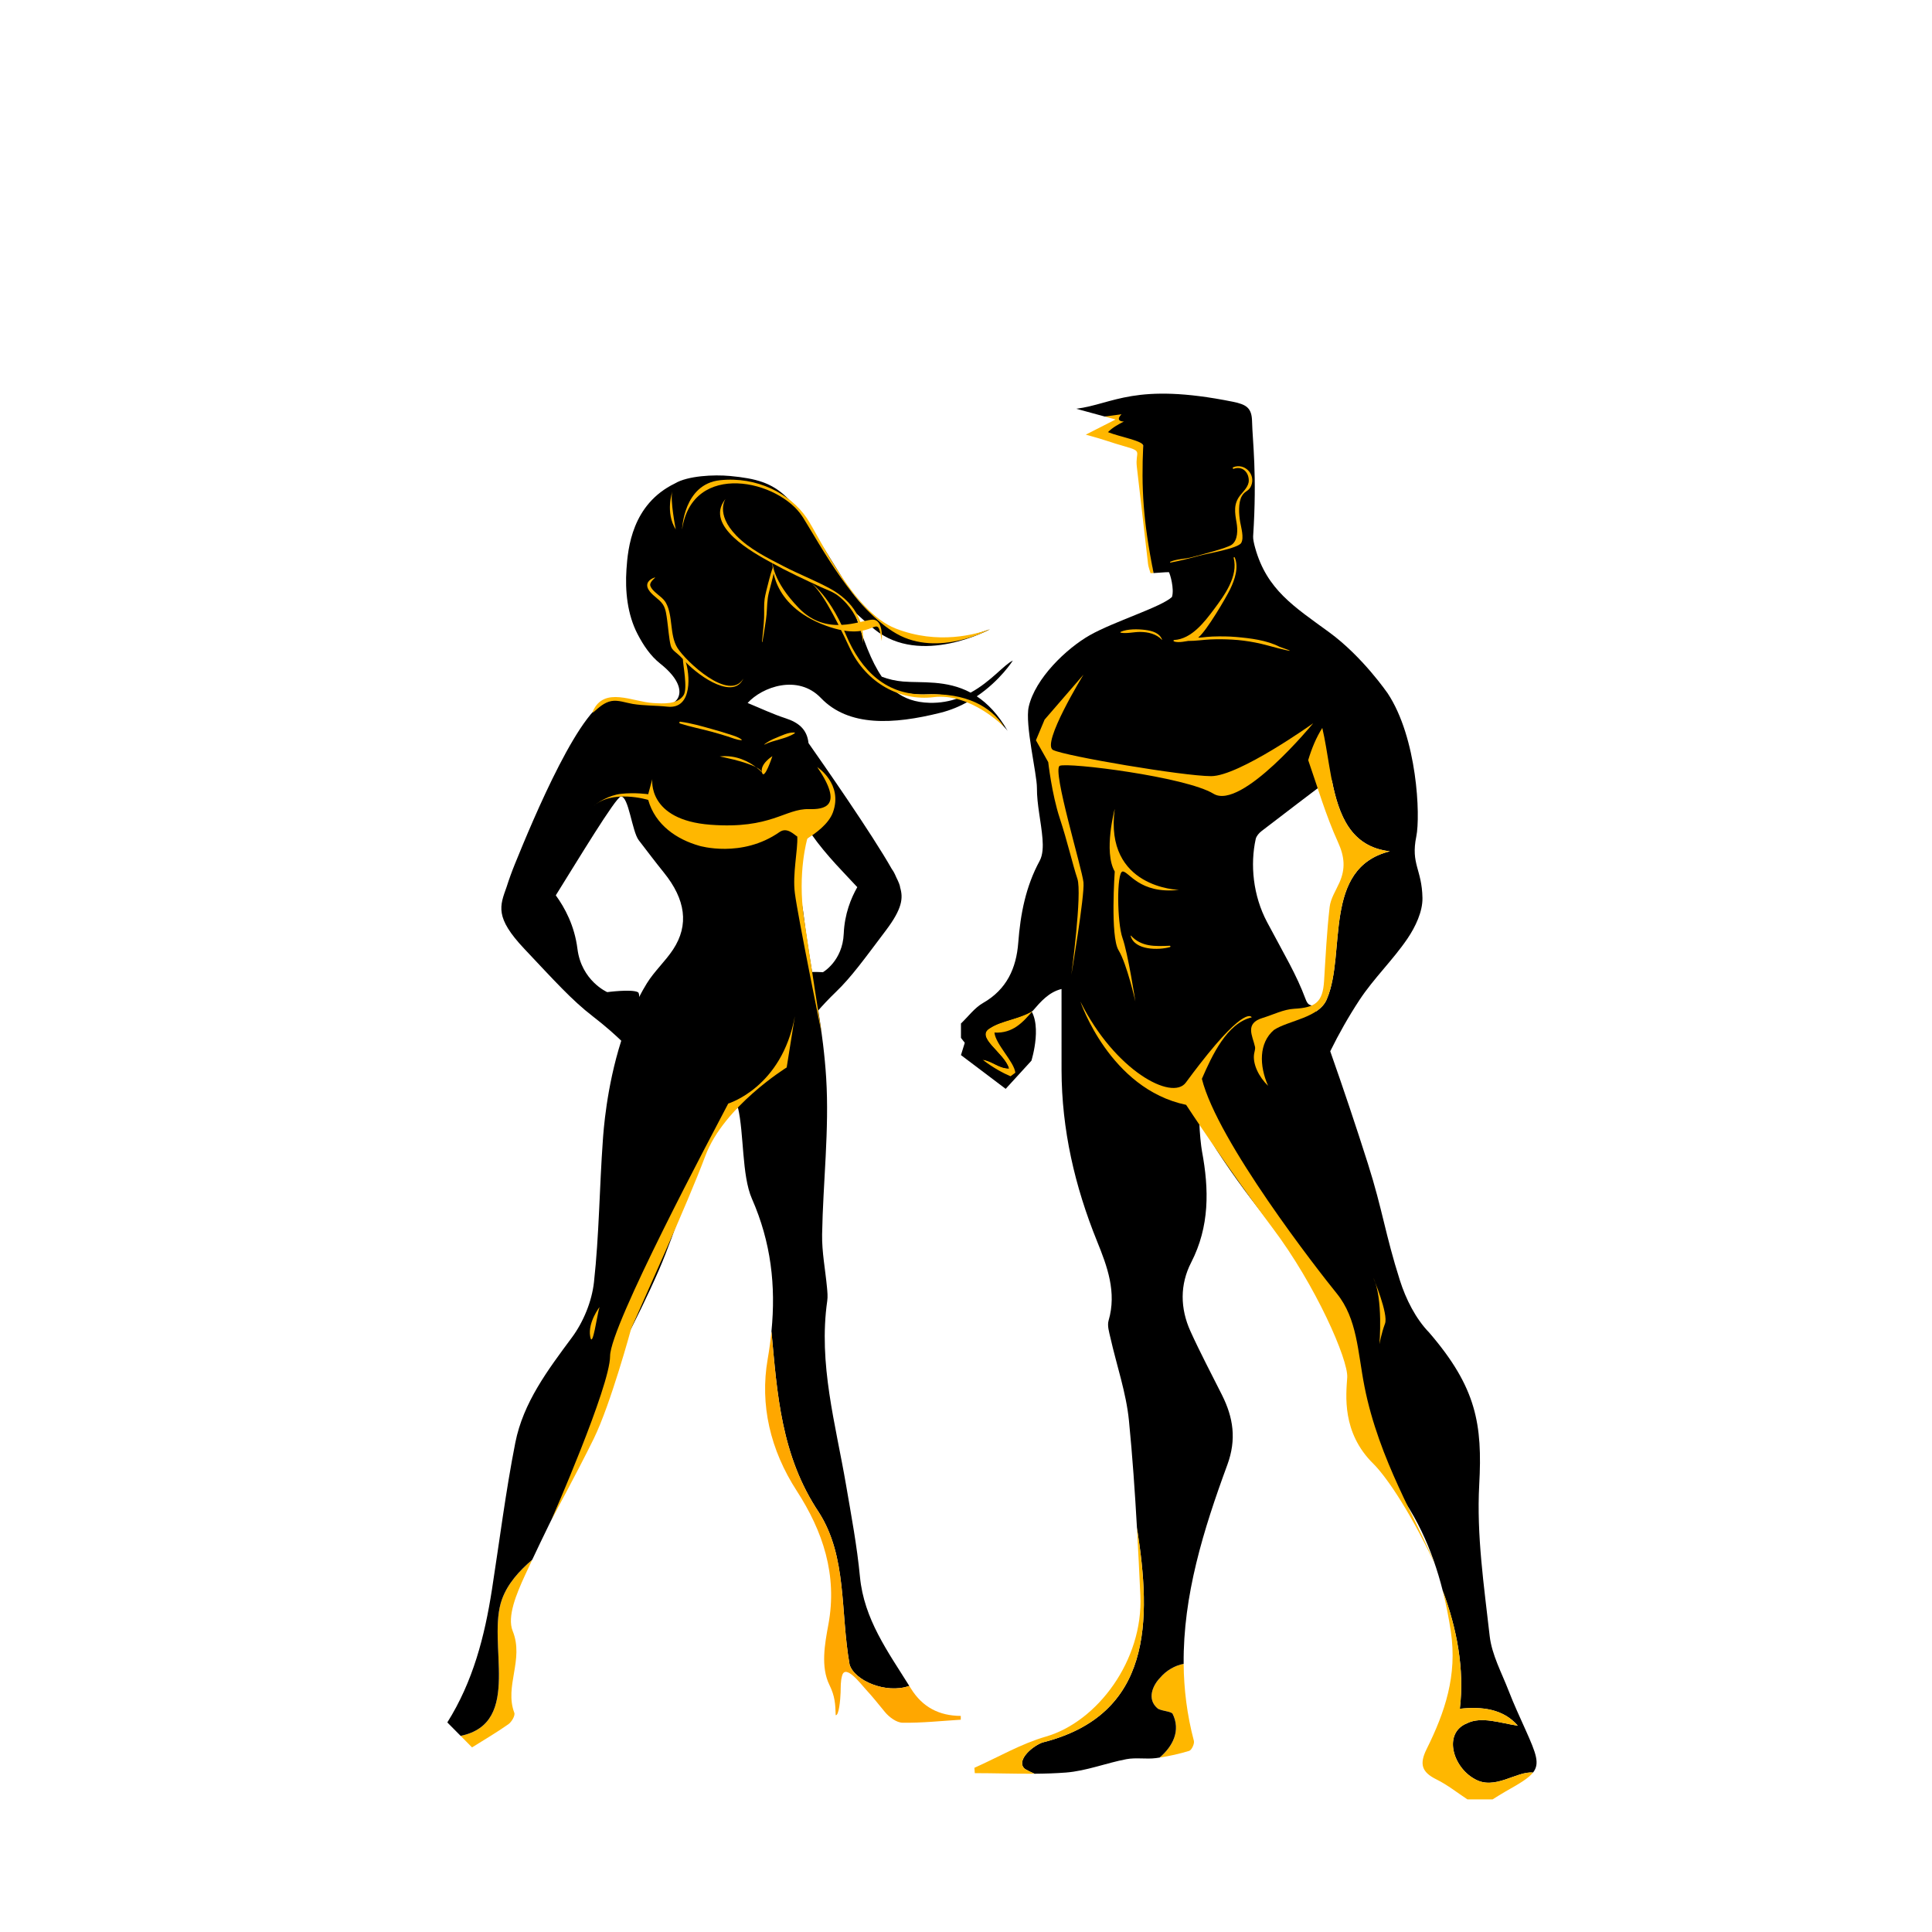
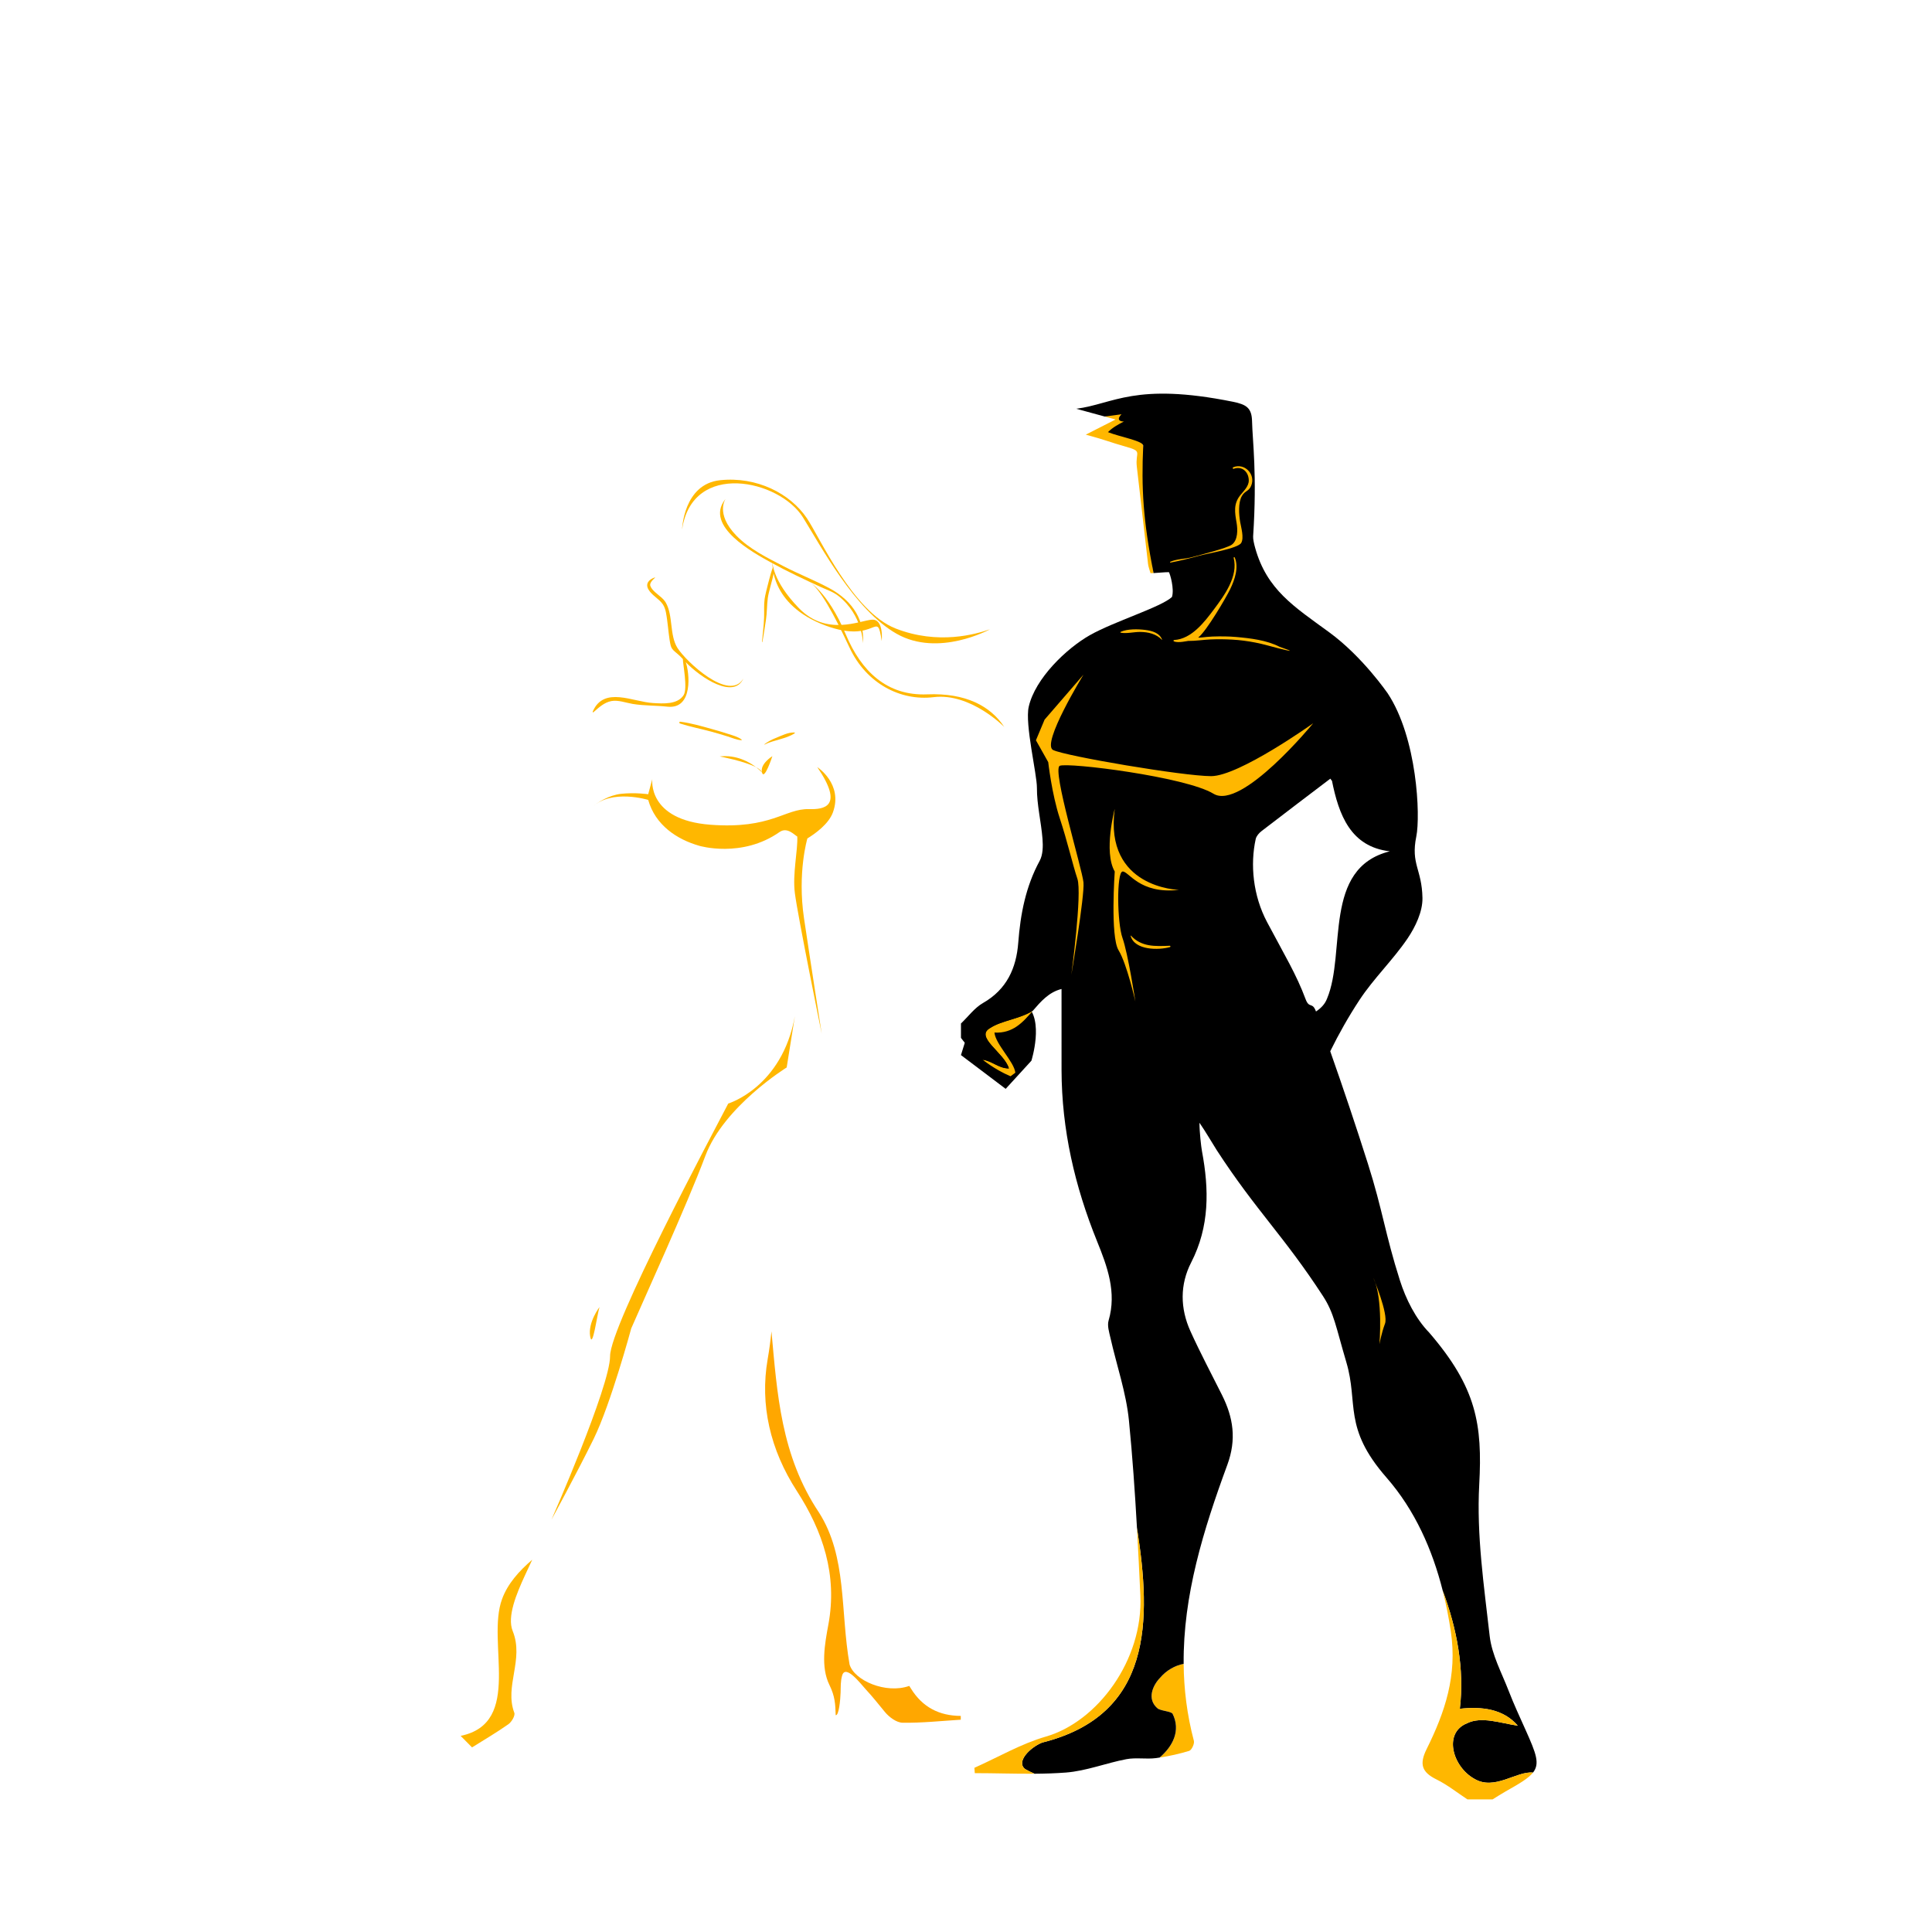
<svg xmlns="http://www.w3.org/2000/svg" xmlns:ns1="http://sodipodi.sourceforge.net/DTD/sodipodi-0.dtd" xmlns:ns2="http://www.inkscape.org/namespaces/inkscape" version="1.1" id="svg2" xml:space="preserve" width="1066.667" height="1066.667" viewBox="0 0 1066.667 1066.667" ns1:docname="Hero_Parents_NoCape.svg" ns2:export-filename="C:\GrowMindGrow\Graphics\_UI\_Brochure\Marketing\Be a Hero\Original\03.png" ns2:export-xdpi="432" ns2:export-ydpi="432" ns2:version="0.92.4 (5da689c313, 2019-01-14)">
  <defs id="defs6">
    <radialGradient fx="0" fy="0" cx="0" cy="0" r="1" gradientUnits="userSpaceOnUse" gradientTransform="matrix(400.166,0,0,-400.166,399.921,399.916)" spreadMethod="pad" id="radialGradient30">
      <stop style="stop-opacity:1;stop-color:#ffffff" offset="0" id="stop24" />
      <stop style="stop-opacity:1;stop-color:#ffffff" offset="0.518" id="stop26" />
      <stop style="stop-opacity:1;stop-color:#ffd04b" offset="1" id="stop28" />
    </radialGradient>
    <radialGradient fx="0" fy="0" cx="0" cy="0" r="1" gradientUnits="userSpaceOnUse" gradientTransform="matrix(400.203,0,0,-400.203,400,399.914)" spreadMethod="pad" id="radialGradient52">
      <stop style="stop-opacity:1;stop-color:#ffffff" offset="0" id="stop46" />
      <stop style="stop-opacity:1;stop-color:#ffffff" offset="0.518" id="stop48" />
      <stop style="stop-opacity:1;stop-color:#ffd04b" offset="1" id="stop50" />
    </radialGradient>
    <radialGradient fx="0" fy="0" cx="0" cy="0" r="1" gradientUnits="userSpaceOnUse" gradientTransform="matrix(399.858,0,0,-399.858,400.227,399.916)" spreadMethod="pad" id="radialGradient74">
      <stop style="stop-opacity:1;stop-color:#ffffff" offset="0" id="stop68" />
      <stop style="stop-opacity:1;stop-color:#ffffff" offset="0.518" id="stop70" />
      <stop style="stop-opacity:1;stop-color:#ffd04b" offset="1" id="stop72" />
    </radialGradient>
    <radialGradient fx="0" fy="0" cx="0" cy="0" r="1" gradientUnits="userSpaceOnUse" gradientTransform="matrix(400.03,0,0,-400.03,399.573,400)" spreadMethod="pad" id="radialGradient96">
      <stop style="stop-opacity:1;stop-color:#ffffff" offset="0" id="stop90" />
      <stop style="stop-opacity:1;stop-color:#ffffff" offset="0.518" id="stop92" />
      <stop style="stop-opacity:1;stop-color:#ffd04b" offset="1" id="stop94" />
    </radialGradient>
    <radialGradient fx="0" fy="0" cx="0" cy="0" r="1" gradientUnits="userSpaceOnUse" gradientTransform="matrix(400.009,0,0,-400.009,400,399.913)" spreadMethod="pad" id="radialGradient118">
      <stop style="stop-opacity:1;stop-color:#ffffff" offset="0" id="stop112" />
      <stop style="stop-opacity:1;stop-color:#ffffff" offset="0.518" id="stop114" />
      <stop style="stop-opacity:1;stop-color:#ffd04b" offset="1" id="stop116" />
    </radialGradient>
    <radialGradient fx="0" fy="0" cx="0" cy="0" r="1" gradientUnits="userSpaceOnUse" gradientTransform="matrix(395.785,0,0,-395.785,400,456.535)" spreadMethod="pad" id="radialGradient140">
      <stop style="stop-opacity:1;stop-color:#fffaec" offset="0" id="stop134" />
      <stop style="stop-opacity:1;stop-color:#fffaec" offset="0.518" id="stop136" />
      <stop style="stop-opacity:1;stop-color:#ffb700" offset="1" id="stop138" />
    </radialGradient>
    <clipPath clipPathUnits="userSpaceOnUse" id="clipPath152">
      <path d="M 0,800 H 800 V 0 H 0 Z" id="path150" ns2:connector-curvature="0" />
    </clipPath>
    <clipPath clipPathUnits="userSpaceOnUse" id="clipPath288">
      <path d="M 0,800 H 800 V 0 H 0 Z" id="path286" ns2:connector-curvature="0" />
    </clipPath>
    <clipPath clipPathUnits="userSpaceOnUse" id="clipPath296">
      <path d="M 244.43,506.25 H 478.568 V 194.649 H 244.43 Z" id="path294" ns2:connector-curvature="0" />
    </clipPath>
    <clipPath clipPathUnits="userSpaceOnUse" id="clipPath388">
      <path d="M 436.418,517.922 H 701.18 V 131.092 H 436.418 Z" id="path386" ns2:connector-curvature="0" />
    </clipPath>
  </defs>
  <ns1:namedview pagecolor="#ffffff" bordercolor="#666666" borderopacity="1" objecttolerance="10" gridtolerance="10" guidetolerance="10" ns2:pageopacity="0" ns2:pageshadow="2" ns2:window-width="3840" ns2:window-height="2035" id="namedview4" showgrid="false" ns2:zoom="1.2515789" ns2:cx="324.10457" ns2:cy="300.67907" ns2:window-x="-13" ns2:window-y="-13" ns2:window-maximized="1" ns2:current-layer="g382" />
  <g id="g10" ns2:groupmode="layer" ns2:label="03" transform="matrix(1.333,0,0,-1.333,0,1066.667)">
    <g id="g282">
      <g id="g284" clip-path="url(#clipPath288)">
        <g id="g306" transform="translate(207.956,137.917)">
          <path d="m 0,0 c -6.621,-17.877 8.834,-51.313 -17.167,-56.685 1.524,-1.541 3.083,-3.116 4.724,-4.773 5.18,3.253 10.28,6.222 15.071,9.613 1.333,0.944 2.866,3.565 2.433,4.715 -4.178,11.094 4.138,22.016 -0.673,33.878 -2.43,5.997 1.695,15.646 4.924,22.704 1.042,2.277 2.102,4.545 3.166,6.811 C 7.009,11.592 2.306,6.31 0,0" style="fill:#ffb700;fill-opacity:1;fill-rule:evenodd;stroke:none" id="path308" ns2:connector-curvature="0" />
        </g>
        <g id="g310" transform="translate(385,509.109)">
-           <path d="M 0,0 C -5.865,0.154 -10.446,1.771 -14.232,4.75 -9.423,3.777 -4.917,3.313 -1,3.5 3.798,3.729 8.127,3.074 11.962,1.931 8.432,0.656 4.467,-0.118 0,0 m -44.174,-111.587 c 0,0 -2.128,0.143 -4.467,0.107 -1.355,8.213 -2.677,16.433 -3.662,24.681 -0.891,7.46 -6.111,23.867 1.711,30.723 0.604,0.529 1.178,1.049 1.733,1.565 6.154,-8.827 14.487,-16.978 18.933,-21.839 -2.61,-4.586 -5.266,-11.113 -5.608,-19.235 -0.48,-11.398 -8.64,-16.002 -8.64,-16.002 m -62.007,9.468 c -3.239,-4.945 -7.784,-9.024 -10.9,-14.062 -1.137,-1.84 -2.196,-3.735 -3.196,-5.661 0.034,1.062 -0.123,1.792 -0.556,2.009 -2.667,1.333 -12.667,0 -12.667,0 0,0 -10.667,4.666 -12.333,17.934 -1.202,9.571 -5.226,17.027 -8.968,22.162 8.869,14.174 24.88,40.753 26.955,40.91 3.227,0.245 4.607,-14.443 7.393,-18.072 3.456,-4.493 6.867,-9.023 10.428,-13.431 8.978,-11.115 10.467,-21.682 3.844,-31.789 M 19.565,2.69 C 29.346,9.288 34.5,17.5 34.5,17.5 30.951,15.887 25.523,8.864 17.017,4.216 7.015,9.564 -3.358,8.177 -10.941,8.813 c -3.153,0.264 -6.094,0.958 -8.837,1.998 -4.37,6.336 -7.651,15.359 -11.238,26.8 2.573,-2.408 5.314,-4.824 8.212,-7.173 19.196,-15.562 47.804,0 47.804,0 -10,-3.467 -32.994,-11.137 -52.857,10.201 -2.891,3.105 -6.104,7.444 -8.951,12.22 -20.929,33.867 -24.003,39.028 -45.806,41.084 -6.765,0.639 -17.603,0.079 -22.871,-3.099 -17.726,-8.625 -19.445,-26.726 -20.044,-35.543 -0.612,-9.012 0.371,-18.723 4.6,-26.845 2.444,-4.693 5.316,-8.998 9.412,-12.248 12.228,-9.707 7.97,-16.678 2.679,-17.086 -3.659,-0.282 -18.903,2.272 -22.572,2.315 -12.154,0.145 -33.091,-50.382 -40.303,-68.148 -1.281,-3.155 -2.433,-6.32 -3.443,-9.499 -0.007,-0.02 -0.014,-0.038 -0.021,-0.059 -2.791,-7.854 -4.99,-12.564 7.344,-25.63 12.333,-13.065 19.666,-21.268 28.308,-27.922 5.575,-4.292 9.644,-8.027 11.838,-10.144 -6.205,-19.481 -7.379,-37.887 -7.609,-41.029 -1.43,-19.654 -1.538,-39.432 -3.695,-58.994 -0.878,-7.916 -4.355,-16.427 -9.118,-22.858 -10.023,-13.532 -20.174,-26.95 -23.468,-43.652 -3.967,-20.132 -6.515,-40.54 -9.675,-60.826 -3.005,-19.297 -7.8,-38 -18.477,-54.982 1.807,-1.826 3.633,-3.669 5.518,-5.571 26.001,5.371 10.546,38.808 17.167,56.685 2.306,6.309 7.009,11.591 12.478,16.262 9.151,19.486 19.061,38.626 28.337,58.062 4.009,8.398 8.237,29.084 9.403,31.345 5.178,10.04 10.198,20.185 14.708,30.538 3.767,8.652 6.777,17.635 10.066,26.492 4.807,12.932 11.253,32.348 22.69,40.887 2.556,-10.787 1.551,-28.129 5.794,-37.788 7.939,-18.071 9.958,-36.029 8.089,-54.938 2.367,-25.638 3.892,-51.462 19.709,-75.066 11.668,-18.38 8.751,-40.63 12.641,-62.88 1.909,-6.647 15.056,-12.354 24.736,-8.905 -8.833,14.156 -18.766,27.645 -20.43,45.202 -1.208,12.733 -3.596,25.37 -5.755,38.002 -4.319,25.255 -11.53,50.196 -7.793,76.269 0.255,1.789 0.07,3.666 -0.098,5.486 -0.68,7.364 -2.153,14.732 -2.027,22.076 0.377,21.592 3.012,43.273 1.687,64.733 -0.578,9.377 -1.814,18.71 -3.255,28.033 1.715,1.968 4.178,4.646 7.299,7.645 6.429,6.176 11.723,13.594 20.672,25.45 6.745,8.936 7.246,13.342 5.923,17.765 -0.029,0.793 -0.632,2.308 -1.663,4.346 -0.021,0.051 -0.042,0.1 -0.063,0.151 -0.601,1.447 -1.17,2.43 -1.696,3.114 -8.27,14.658 -29.074,44.45 -34.537,52.223 -0.62,5.716 -4.072,8.516 -9.596,10.315 -5.18,1.688 -10.139,4.046 -15.624,6.303 5.985,6.634 20.784,12.05 30.349,2.07 11.5,-12 30,-11 49.5,-6.128 4.273,1.067 8.114,2.706 11.507,4.614 10.564,-4.44 16.354,-12.143 16.354,-12.143 -3.936,6.871 -8.3,11.372 -12.796,14.347" style="fill:#000000;fill-opacity:1;fill-rule:evenodd;stroke:none" id="path312" ns2:connector-curvature="0" />
-         </g>
+           </g>
        <g id="g314" transform="translate(330,182.713)">
          <path d="m 0,0 c 10.773,-16.65 16.925,-34.756 13.097,-55.387 -1.497,-8.055 -3.238,-17.524 0.439,-25.005 2.325,-4.73 2.458,-8.03 2.589,-12.52 1.33,-0.264 1.937,6.331 2.037,9.353 0.081,2.486 -0.056,4.555 0.62,7.019 1.369,5.028 7.857,-3.561 9.687,-5.547 3.26,-3.536 4.985,-5.81 8.077,-9.546 1.741,-2.107 4.791,-4.367 7.285,-4.403 8.025,-0.124 16.066,0.753 24.101,1.246 v 1.571 c -8.965,0.064 -15.858,3.606 -20.665,11.375 -0.218,0.354 -0.441,0.705 -0.661,1.058 -9.68,-3.449 -22.827,2.258 -24.736,8.904 -3.889,22.25 -0.973,44.5 -12.641,62.88 -15.817,23.605 -17.341,49.429 -19.708,75.067 -0.375,-3.793 -0.893,-7.62 -1.564,-11.498 C -15.329,35.642 -10.975,16.969 0,0" style="fill:#ffa700;fill-opacity:1;fill-rule:evenodd;stroke:none" id="path316" ns2:connector-curvature="0" />
        </g>
        <g id="g318" transform="translate(307.888,519.159)">
          <path d="m 0,0 c -5.76,-9.883 -23.854,7.139 -27.318,12.711 -3.324,5.351 -1.711,13.259 -4.795,18.713 -0.993,1.755 -3.026,3.03 -4.472,4.381 -0.778,0.725 -1.588,1.533 -1.938,2.557 -0.624,1.838 2.959,3.886 1.724,3.464 -2.354,-0.802 -3.869,-2.552 -2.522,-4.914 1.44,-2.521 4.375,-3.819 5.986,-6.199 1.241,-1.829 1.469,-4.484 1.782,-6.609 0.379,-2.604 0.789,-7.924 1.468,-10.475 0.598,-2.246 2.418,-2.621 5.037,-5.574 -0.033,-2.034 2.067,-12.12 0.314,-14.91 -2.512,-4.003 -8.591,-3.522 -12.643,-3.293 -8.375,0.471 -20.279,7.057 -24.933,-3.352 -0.227,-0.504 -0.057,-0.681 0.313,-0.357 2.225,1.94 4.358,3.954 7.319,4.528 2.788,0.543 6.08,-0.726 8.83,-1.18 4.765,-0.786 9.532,-0.606 14.369,-1.135 10.89,-1.192 9.118,14.338 7.611,18.429 C -17.356,0.047 -3.886,-8.612 0,0 0.278,0.612 0.354,0.605 0,0" style="fill:#ffb700;fill-opacity:1;fill-rule:evenodd;stroke:none" id="path320" ns2:connector-curvature="0" />
        </g>
        <g id="g322" transform="translate(320.266,564.987)">
          <path d="m 0,0 c -0.004,2.033 -3.213,-10.259 -3.565,-12.781 -0.359,-2.573 -0.131,-5.19 -0.224,-7.781 -0.122,-3.383 -0.588,-6.688 -0.868,-10.054 -0.009,-0.101 0.161,-0.125 0.18,-0.024 0.553,3.032 0.974,6.104 1.455,9.151 0.47,2.997 0.354,6.035 0.769,9.032 0.377,2.729 1.933,7.424 2.403,10.14 C 0.374,-1.029 0.003,-1.429 0,0" style="fill:#ffb700;fill-opacity:1;fill-rule:evenodd;stroke:none" id="path324" ns2:connector-curvature="0" />
        </g>
        <g id="g326" transform="translate(347.173,553.434)">
          <path d="m 0,0 c -2.107,1.646 -4.806,2.515 -7.224,3.632 -6.932,3.207 -13.86,6.422 -20.548,10.123 -7.47,4.134 -27.602,15.043 -19.132,26.063 0.073,0.09 0.148,0.18 0.219,0.268 0.199,0.244 -4.493,-5.924 4.521,-15.191 5.445,-5.598 12.831,-9.182 19.722,-12.749 C -16.29,8.962 -9.813,6.448 -3.708,3.172 6.612,-2.367 10.973,-10.822 10.247,-19.686 10.222,-20.001 10.324,-8.062 0,0" style="fill:#ffb700;fill-opacity:1;fill-rule:evenodd;stroke:none" id="path328" ns2:connector-curvature="0" />
        </g>
        <g id="g330" transform="translate(307.14,493.91)">
          <path d="m 0,0 c -1.577,1.179 -3.646,1.69 -5.499,2.299 -2.226,0.732 -4.481,1.385 -6.738,2.019 -4.3,1.21 -8.73,2.49 -13.169,3.054 -0.442,0.057 -0.485,-0.614 -0.102,-0.738 4.239,-1.367 8.676,-2.21 12.977,-3.378 2.263,-0.613 4.51,-1.282 6.748,-1.985 1.859,-0.584 3.747,-1.436 5.704,-1.561 C 0.093,-0.301 0.112,-0.083 0,0" style="fill:#ffb700;fill-opacity:1;fill-rule:evenodd;stroke:none" id="path332" ns2:connector-curvature="0" />
        </g>
        <g id="g334" transform="translate(329.043,496.803)">
          <path d="m 0,0 c -2.577,0.175 -5.507,-1.381 -7.845,-2.308 -1.717,-0.681 -3.194,-1.509 -4.613,-2.562 -0.071,-0.052 -0.013,-0.158 0.069,-0.117 3.837,1.934 8.835,2.291 12.478,4.661 C 0.24,-0.227 0.176,-0.012 0,0" style="fill:#ffb700;fill-opacity:1;fill-rule:evenodd;stroke:none" id="path336" ns2:connector-curvature="0" />
        </g>
        <g id="g338" transform="translate(244.903,465.476)">
-           <path d="M 0,0 C -0.295,-0.311 -0.473,-0.509 -0.473,-0.509 -0.321,-0.331 -0.159,-0.167 0,0" style="fill:#ffb700;fill-opacity:1;fill-rule:evenodd;stroke:none" id="path340" ns2:connector-curvature="0" />
-         </g>
+           </g>
        <g id="g342" transform="translate(315.608,480.243)">
          <path d="M 0,0 C -0.202,0.752 -1.12,1.486 -2.433,2.175 -0.867,0.973 0,0 0,0" style="fill:#ffb700;fill-opacity:1;fill-rule:evenodd;stroke:none" id="path344" ns2:connector-curvature="0" />
        </g>
        <g id="g346" transform="translate(298.1,486.895)">
          <path d="M 0,0 C 0,0 10.24,-1.936 15.075,-4.477 12.188,-2.257 6.887,0.761 0,0" style="fill:#ffb700;fill-opacity:1;fill-rule:evenodd;stroke:none" id="path348" ns2:connector-curvature="0" />
        </g>
        <g id="g350" transform="translate(319.908,487.015)">
          <path d="M 0,0 C 0,0 -5.245,-3.25 -4.3,-6.771 -3.355,-10.293 0,0 0,0" style="fill:#ffb700;fill-opacity:1;fill-rule:evenodd;stroke:none" id="path352" ns2:connector-curvature="0" />
        </g>
        <g id="g354" transform="translate(329.216,379.289)">
          <path d="m 0,0 -3.385,-21.209 c 0,0 -26.002,-16.091 -33.677,-36.599 -7.675,-20.507 -26.219,-61.083 -30.708,-71.481 0,0 -8.492,-31.388 -15.571,-45.778 -7.079,-14.391 -17.45,-33.41 -17.45,-33.41 0,0 24.261,55.139 24.261,67.714 0,12.576 42.45,92.159 48.939,104.606 0,0 22.243,6.63 27.591,36.157" style="fill:#ffb700;fill-opacity:1;fill-rule:evenodd;stroke:none" id="path356" ns2:connector-curvature="0" />
        </g>
        <g id="g358" transform="translate(248.31,258.841)">
          <path d="M 0,0 C 0,0 -4.845,-6.288 -3.881,-12.092 -2.917,-17.897 -0.972,-2.902 0,0" style="fill:#ffb700;fill-opacity:1;fill-rule:nonzero;stroke:none" id="path360" ns2:connector-curvature="0" />
        </g>
        <g id="g362" transform="translate(338.504,482.473)">
          <path d="m 0,0 c 11.299,-16.552 2.67,-17.557 -3.433,-17.392 -9.941,0.268 -15.661,-8.363 -40.78,-6.476 -26.337,1.98 -24.117,18.899 -24.117,18.899 l -1.702,-6.261 c 0,0 -5.377,0.805 -11.277,0.166 -4.672,-0.506 -9.937,-3.519 -11.931,-5.56 7.972,7.752 23.208,3.046 23.208,3.046 2.942,-10.422 11.861,-16.359 21.139,-18.999 -0.002,0 -0.008,-0.002 -0.008,-0.002 0,0 17.607,-5.282 33.281,5.698 3.12,2.185 6.021,-1.113 7.335,-1.867 0.279,-5.649 -2.036,-15.468 -1.003,-23.431 1.329,-10.226 11.118,-58.208 11.118,-58.208 0,0 -4.53,28.93 -7.336,47.828 -2.807,18.899 1.4,33.02 1.401,33.022 3.207,1.955 8.839,5.959 10.596,10.84 C 10.727,-6.926 0,0 0,0" style="fill:#ffb700;fill-opacity:1;fill-rule:evenodd;stroke:none" id="path364" ns2:connector-curvature="0" />
        </g>
        <g id="g366" transform="translate(365.192,534.697)">
          <path d="M 0,0 C 0,0 0.988,9.22 -4.083,8.841 -9.154,8.462 -22.848,1.843 -34.284,13.607 -45.437,25.08 -45.25,32.738 -45.25,32.738 c 0,0 -1.418,-17.691 22.06,-26.355 C -1.785,-1.517 -2.099,13.757 0,0" style="fill:#ffb700;fill-opacity:1;fill-rule:evenodd;stroke:none" id="path368" ns2:connector-curvature="0" />
        </g>
        <g id="g370" transform="translate(278.473,596.657)">
-           <path d="M 0,0 C 0,0 -3.028,-8.682 1.414,-15.749 1.414,-15.749 -1.042,-3.296 0,0" style="fill:#ffb700;fill-opacity:1;fill-rule:evenodd;stroke:none" id="path372" ns2:connector-curvature="0" />
-         </g>
+           </g>
        <g id="g374" transform="translate(282.511,580.908)">
          <path d="m 0,0 c 0,0 0.539,18.778 15.716,20.393 15.177,1.615 29.036,-5.466 35.973,-15.749 5.243,-7.77 19.039,-38.727 36.736,-45.656 17.698,-6.93 33.29,-2.336 39.064,-0.349 0,0 -21.252,-11.725 -38.648,-1.83 C 71.445,-33.296 57.555,-7.034 50.064,4.995 40.374,20.558 4.241,28.672 0,0" style="fill:#ffb700;fill-opacity:1;fill-rule:evenodd;stroke:none" id="path376" ns2:connector-curvature="0" />
        </g>
        <g id="g378" transform="translate(334.632,559.539)">
          <path d="m 0,0 c 0,0 7.965,-3.774 15.721,-22.197 6.364,-15.117 16.974,-25.418 33.647,-24.732 16,0.658 26.277,-4.863 31.953,-13.511 0,0 -13.936,14.227 -29.255,12.352 -13.723,-1.681 -27.864,5.653 -34.774,20.393 C 11.068,-14.418 4.738,-2.254 0,0" style="fill:#ffb700;fill-opacity:1;fill-rule:evenodd;stroke:none" id="path380" ns2:connector-curvature="0" />
        </g>
        <g id="g382">
          <g id="g384" />
        </g>
        <g id="g398" transform="translate(401.882,375.653)">
          <path d="m 0,0 -3.871,-12.449 18.524,-13.987 10.657,11.657 c 0,0 5.329,16.847 -1.998,22.978 C 15.986,14.33 0,0 0,0" style="fill:#000000;fill-opacity:1;fill-rule:nonzero;stroke:none" id="path400" ns2:connector-curvature="0" />
        </g>
        <g id="g402" transform="translate(417.86,357.674)">
          <path d="m 0,0 c -4.22,0 -6.899,3.086 -10.86,3.603 4.336,-3.352 8.651,-5.638 11.545,-6.848 0.664,0.489 1.328,0.979 1.992,1.469 C 2.218,2.722 -5.485,9.942 -5.986,14.855 1.696,14.455 5.776,19.093 9.863,23.826 4.006,20.334 -3.137,19.822 -7.83,16.693 -14.277,13.01 -1.842,6.447 0,0" style="fill:#ffb700;fill-opacity:1;fill-rule:evenodd;stroke:none" id="path404" ns2:connector-curvature="0" />
        </g>
        <g id="g406" transform="translate(480.639,105.455)">
          <path d="m 0,0 c -3,-3 -6,-9 -1,-13 2,-1 5,-1 6,-2 3.512,-7.023 0.115,-13.549 -5.335,-18.201 4.133,0.611 8.241,1.553 12.231,2.765 1.02,0.309 2.264,2.961 1.95,4.149 C 10.987,-15.484 9.704,-4.867 9.606,5.609 5.946,4.908 2.466,2.877 0,0" style="fill:#ffb700;fill-opacity:1;fill-rule:nonzero;stroke:none" id="path408" ns2:connector-curvature="0" />
        </g>
        <g id="g410" transform="translate(473.5,615.609)">
          <path d="m 0,0 c 0,2 -8,4 -13,6 2,2 4,3 6,4 -2,0 -3,1 -1,3 -2.924,0.585 -5.504,0.139 -7.944,-0.928 1.434,-0.392 2.922,-0.798 4.495,-1.227 -4.071,-2.071 -7.34,-3.732 -12.334,-6.274 9.533,-2.615 9.291,-2.922 16.353,-4.918 7.526,-2.127 4.049,-2.101 4.789,-8.405 1.815,-15.505 3.282,-28.642 4.642,-40.234 0.139,-1.182 0.606,-2.327 1.012,-3.821 0.415,0 0.847,0.025 1.276,0.044 C -1.987,-14.364 2.829,-17.917 0,0" style="fill:#ffb700;fill-opacity:1;fill-rule:nonzero;stroke:none" id="path412" ns2:connector-curvature="0" />
        </g>
        <g id="g414" transform="translate(545.06,381.257)">
          <path d="m 0,0 c -1.522,4.183 -2.767,0.98 -4.321,5.15 -3.824,10.253 -8.596,18.03 -15.934,31.867 -5.865,11.061 -7.036,23.879 -4.712,34.418 0.27,1.221 1.367,2.473 2.413,3.279 10.041,7.737 20.155,15.381 28.499,21.722 0.203,-0.289 0.407,-0.586 0.61,-0.876 0.001,0.081 0.009,0.164 0.011,0.246 2.875,-14.466 7.816,-27.592 24.013,-29.461 -28,-7 -18,-42 -26,-61 C 3.729,3.076 2.072,1.371 0,0 m 86.853,-297.663 c -2.409,5.375 -4.903,10.721 -7.02,16.211 -2.897,7.521 -7.009,14.996 -7.895,22.797 -2.355,20.795 -5.466,41.808 -4.328,62.638 1.373,25.13 -1.154,40.296 -20.744,63.046 -5.595,5.75 -9.65,13.865 -12.119,21.629 -6.065,19.066 -7.174,29.182 -13.226,48.254 -4.958,15.616 -10.174,31.157 -15.619,46.617 3.591,7.302 7.629,14.413 12.073,21.182 5.901,8.988 13.888,16.595 19.931,25.505 3.291,4.854 6.291,11.188 6.191,16.796 -0.216,11.972 -4.909,13.968 -2.546,25.509 1.746,8.524 0.389,40.832 -11.907,59.334 -0.032,-0.009 -10.289,15.085 -24.264,25.277 -14.553,10.616 -25.744,17.594 -30.565,34.852 -0.446,1.599 -0.927,3.644 -0.851,4.8 1.687,25.708 -0.266,39.549 -0.445,47.666 -0.123,5.53 -2.317,6.964 -7.995,8.107 -40.531,8.159 -49.343,-0.923 -64.811,-2.918 3.946,-1.076 7.639,-2.083 11.783,-3.215 l 6.944,0.929 c -2,-2 -1,-3 1,-3 -2,-1 -4.608,-2.39 -6.608,-4.39 5,-2 14.608,-3.61 14.608,-5.61 -0.794,-17.306 -0.085,-30.9 4.289,-52.763 2.146,0.097 4.411,0.375 6.356,0.375 0.475,-0.726 2.303,-6.907 1.26,-10.284 -4.465,-4.193 -24.03,-10.138 -34.088,-15.863 -9.553,-5.433 -22.572,-17.824 -25.24,-29.612 -1.647,-7.27 3.426,-27.841 3.396,-33.567 -0.038,-7.034 1.757,-14.059 2.313,-21.121 0.236,-3.021 0.197,-6.591 -1.177,-9.117 -5.779,-10.638 -7.966,-22.026 -8.869,-33.914 -0.801,-10.53 -4.754,-19.345 -14.584,-24.961 -3.518,-2.011 -6.124,-5.619 -9.144,-8.499 v -5.951 c 2.643,-3.594 5.821,-6.607 8.988,-9.055 3.961,-0.517 6.64,-3.604 10.86,-3.604 -1.842,6.447 -14.277,13.01 -7.829,16.694 4.692,3.128 11.835,3.64 17.693,7.132 3.327,3.852 6.659,7.766 11.942,9.079 0,-11.085 -0.019,-22.338 0.005,-33.592 0.053,-24.647 5.478,-48.115 14.72,-70.924 4.195,-10.357 8.198,-21.07 4.767,-32.805 -0.629,-2.156 0.245,-4.857 0.778,-7.227 2.572,-11.416 6.512,-22.683 7.652,-34.233 1.457,-14.745 2.48,-29.538 3.314,-44.343 6.067,-38.601 6.435,-77.574 -39.263,-89 -5,-2 -11,-8 -7,-11 1.248,-0.713 2.529,-1.344 3.836,-1.9 4.349,0.029 8.69,0.156 13.016,0.49 8.441,0.654 16.646,3.945 25.056,5.539 3.951,0.748 8.177,-0.072 12.2,0.436 0.52,0.066 1.038,0.158 1.557,0.234 5.45,4.652 8.847,11.178 5.335,18.201 -1,1 -4,1 -6,2 -5,4 -2,10 1,13 2.466,2.877 5.946,4.908 9.607,5.61 -0.263,28.261 8.168,55.474 18.076,82.394 3.896,10.584 2.485,19.605 -2.2,28.963 -4.398,8.787 -9.018,17.475 -13.069,26.421 -4.266,9.422 -4.41,19.289 0.319,28.49 7.638,14.864 7.427,30.218 4.474,45.994 -0.358,1.908 -1.049,7.942 -1.049,11.85 2.35,-3.349 5.85,-9.357 7.215,-11.453 16.27,-25.013 27.659,-35.31 43.934,-60.321 4.648,-7.146 5.334,-12.737 9.693,-27.447 5.076,-17.127 -1.5,-27 16.594,-47.706 11.899,-13.617 19.061,-30.019 23.324,-46.908 5.841,-15.592 9.054,-32.455 7.082,-48.887 9,1 18,0 24,-7 -7,1 -15,4 -21,1 -10,-4 -6,-18 3,-23 8.381,-5.027 17.463,3.283 24.305,2.576 2.908,3.694 1.336,7.823 -3.031,17.563" style="fill:#000000;fill-opacity:1;fill-rule:nonzero;stroke:none" id="path416" ns2:connector-curvature="0" />
        </g>
        <g id="g418" transform="translate(431.639,78.455)">
          <path d="M 0,0 C 45.698,11.426 45.33,50.398 39.263,89 39.789,79.658 40.242,70.313 40.679,60.973 41.93,34.145 22.9,8.645 1.549,2.484 -8.71,-0.477 -18.212,-6.059 -28.059,-10.451 c 0.054,-0.737 0.109,-1.473 0.162,-2.209 8.239,0 16.5,-0.299 24.733,-0.24 -1.307,0.556 -2.588,1.187 -3.836,1.9 -4,3 2,9 7,11" style="fill:#ffb700;fill-opacity:1;fill-rule:nonzero;stroke:none" id="path420" ns2:connector-curvature="0" />
        </g>
        <g id="g422" transform="translate(610.639,63.455)">
          <path d="m 0,0 c -9,5 -13,19 -3,23 6,3 14,0 21,-1 -6,7 -15,8 -24,7 1.972,16.432 -1.241,33.295 -7.082,48.887 1.413,-5.596 2.508,-11.244 3.351,-16.864 2.734,-18.238 -2.453,-33.461 -10.015,-48.693 -3.137,-6.316 -1.99,-9.603 4.076,-12.596 4.528,-2.232 8.564,-5.472 12.816,-8.265 H 7.562 c 1.798,1.101 3.564,2.263 5.398,3.299 5.872,3.304 9.504,5.47 11.345,7.808 C 17.463,3.283 8.381,-5.027 0,0" style="fill:#ffb700;fill-opacity:1;fill-rule:nonzero;stroke:none" id="path424" ns2:connector-curvature="0" />
        </g>
        <g id="g426" transform="translate(554.167,451.399)">
-           <path d="m 0,0 c 2.755,-6.044 3.145,-10.985 0.633,-16.676 -1.482,-3.353 -3.68,-6.666 -4.082,-10.167 -1.174,-10.182 -1.668,-20.447 -2.309,-30.686 -0.548,-8.715 -3.505,-11.014 -12.388,-11.488 -4.408,-0.234 -8.708,-2.469 -13.058,-3.789 -7.534,-2.286 -4.161,-7.385 -3.166,-11.946 0.195,-0.9 -0.211,-1.939 -0.366,-2.91 -0.678,-4.24 2.001,-9.633 5.79,-13.259 -3.693,8.367 -3.852,17.75 2.418,23.124 6,4 19,5 22,13 8,19 -2,54 26,61 C -2.895,-0.986 -1.791,27.296 -6.495,47.301 -9.024,43.328 -10.9,38.78 -12.331,33.963 -8.501,22.972 -5.071,11.115 0,0" style="fill:#ffb700;fill-opacity:1;fill-rule:evenodd;stroke:none" id="path428" ns2:connector-curvature="0" />
-         </g>
+           </g>
        <g id="g430" transform="translate(448.76,520.772)">
          <path d="m 0,0 -16.107,-18.625 -3.589,-8.557 5.098,-9.061 c 0,0 1.446,-13.088 4.75,-23.154 3.304,-10.068 5.317,-19.128 7.33,-25.168 2.014,-6.041 -2.516,-39.766 -2.516,-39.766 0,0 5.538,32.718 5.034,38.255 -0.504,5.537 -13.12,46.813 -9.832,48.323 3.288,1.51 52.114,-4.53 63.691,-11.578 11.579,-7.046 41.277,29.196 41.277,29.196 0,0 -30.697,-21.918 -42.282,-21.902 -11.586,0.016 -60.405,8.311 -65.438,10.828 C -17.619,-28.692 0,0 0,0" style="fill:#ffb700;fill-opacity:1;fill-rule:evenodd;stroke:none" id="path432" ns2:connector-curvature="0" />
        </g>
        <g id="g434" transform="translate(461.705,465.191)">
          <path d="m 0,0 c 0,0 -4.748,-17.736 0,-25.964 0,0 -1.898,-26.909 1.584,-32.607 3.482,-5.699 6.965,-21.243 6.965,-21.243 0,0 -3.061,19.977 -5.33,26.309 -2.269,6.332 -2.48,27.221 0,27.541 2.48,0.319 6.913,-9.495 23.376,-7.596 0,0 -31.027,0.634 -26.595,33.56" style="fill:#ffb700;fill-opacity:1;fill-rule:evenodd;stroke:none" id="path436" ns2:connector-curvature="0" />
        </g>
        <g id="g438" transform="translate(484.5,408.487)">
          <path d="m 0,0 c -6.018,-0.24 -11.686,-0.564 -16.093,4.202 -0.052,0.056 -0.145,-0.003 -0.126,-0.074 1.614,-6.08 11.608,-5.995 16.295,-4.686 C 0.381,-0.473 0.326,0.013 0,0" style="fill:#ffb700;fill-opacity:1;fill-rule:evenodd;stroke:none" id="path440" ns2:connector-curvature="0" />
        </g>
        <g id="g442" transform="translate(529.961,532.314)">
          <path d="m 0,0 c -5.342,2.746 -12.063,3.545 -17.982,4.058 -3.243,0.281 -6.501,0.293 -9.752,0.185 -3.149,-0.105 -6.411,-0.768 -5.81,-0.295 3.321,2.618 11.435,16.449 13.123,19.956 1.86,3.866 3.595,8.866 1.882,13.054 -0.112,0.276 -0.535,0.179 -0.457,-0.126 1.943,-7.642 -3.807,-15.483 -8.142,-21.289 -3.981,-5.333 -9.307,-12.31 -16.499,-12.739 -0.349,-0.021 -0.378,-0.454 -0.078,-0.58 1.77,-0.739 5.586,0.2 5.854,0.197 3.086,-0.033 6.211,0.483 9.301,0.621 2.988,0.133 5.982,0.092 8.968,-0.072 3.186,-0.174 6.351,-0.603 9.485,-1.202 3.319,-0.634 6.554,-1.624 9.822,-2.445 C 9.628,-3.169 0.396,-0.203 0,0" style="fill:#ffb700;fill-opacity:1;fill-rule:evenodd;stroke:none" id="path444" ns2:connector-curvature="0" />
        </g>
        <g id="g446" transform="translate(474.455,539.279)">
          <path d="m 0,0 c -2.994,0.401 -7.496,0.505 -10.311,-0.792 -0.144,-0.065 -0.109,-0.313 0.043,-0.342 2.512,-0.464 5.444,0.335 8.01,0.316 3.406,-0.026 6.697,-0.784 9.119,-3.319 0.017,-0.018 0.051,0 0.043,0.025 C 5.854,-1.212 2.787,-0.373 0,0" style="fill:#ffb700;fill-opacity:1;fill-rule:evenodd;stroke:none" id="path448" ns2:connector-curvature="0" />
        </g>
        <g id="g450" transform="translate(518.213,599.013)">
          <path d="M 0,0 C 1.988,4.752 -2.754,9.565 -7.416,7.665 -7.801,7.508 -7.646,6.88 -7.238,7.026 -3.741,8.28 -1.029,5.737 -0.99,2.213 c 0.027,-2.457 -2.123,-4.393 -3.54,-6.16 -2.866,-3.575 -2.244,-7.162 -1.512,-11.399 0.483,-2.797 0.59,-7.228 -2.026,-9.087 -2.08,-1.477 -13.194,-4.241 -16.332,-5.121 -3.079,-0.86 -6.17,-0.671 -9.114,-1.937 -0.199,-0.085 -0.049,-0.365 0.138,-0.328 3.954,0.768 7.893,1.719 11.77,2.812 3.506,0.989 16.141,3.013 17.481,5.329 1.24,2.145 -0.059,6.445 -0.445,8.738 -0.51,3.017 -0.888,7.92 0.746,10.729 C -2.548,-2.018 -0.998,-2.381 0,0" style="fill:#ffb700;fill-opacity:1;fill-rule:evenodd;stroke:none" id="path452" ns2:connector-curvature="0" />
        </g>
        <g id="g454" transform="translate(553.67,264.456)">
-           <path d="m 0,0 c -7.848,9.658 -49.405,62.949 -55.871,88.915 4.267,9.789 10.392,23.044 20.652,25.463 0,0 -2.188,5.476 -21.501,-19.343 v 0.001 -0.001 c -1.785,-2.294 -3.713,-4.84 -5.801,-7.68 -5.692,-7.737 -29.444,4.969 -43.672,33.566 0,0 12.118,-36.16 43.793,-42.785 0,0 17.892,-27.261 35.804,-50.999 C -8.684,3.398 4.795,-27.477 4.326,-34.739 3.857,-42.001 1.983,-57.559 15.129,-70.501 19.337,-74.644 28.917,-87.356 40.608,-111.999 33.45,-94.31 17.469,-69.001 11.469,-38.5 8.644,-24.138 8.531,-10.5 0,0" style="fill:#ffb700;fill-opacity:1;fill-rule:nonzero;stroke:none" id="path456" ns2:connector-curvature="0" />
-         </g>
+           </g>
        <g id="g458" transform="translate(568.799,270.956)">
          <path d="m 0,0 c 0,0 6.34,-15 4.84,-19 -1.5,-4 -2.305,-8.5 -2.305,-8.5 0,0 1.625,19 -2.535,27.5" style="fill:#ffb700;fill-opacity:1;fill-rule:nonzero;stroke:none" id="path460" ns2:connector-curvature="0" />
        </g>
      </g>
    </g>
  </g>
</svg>